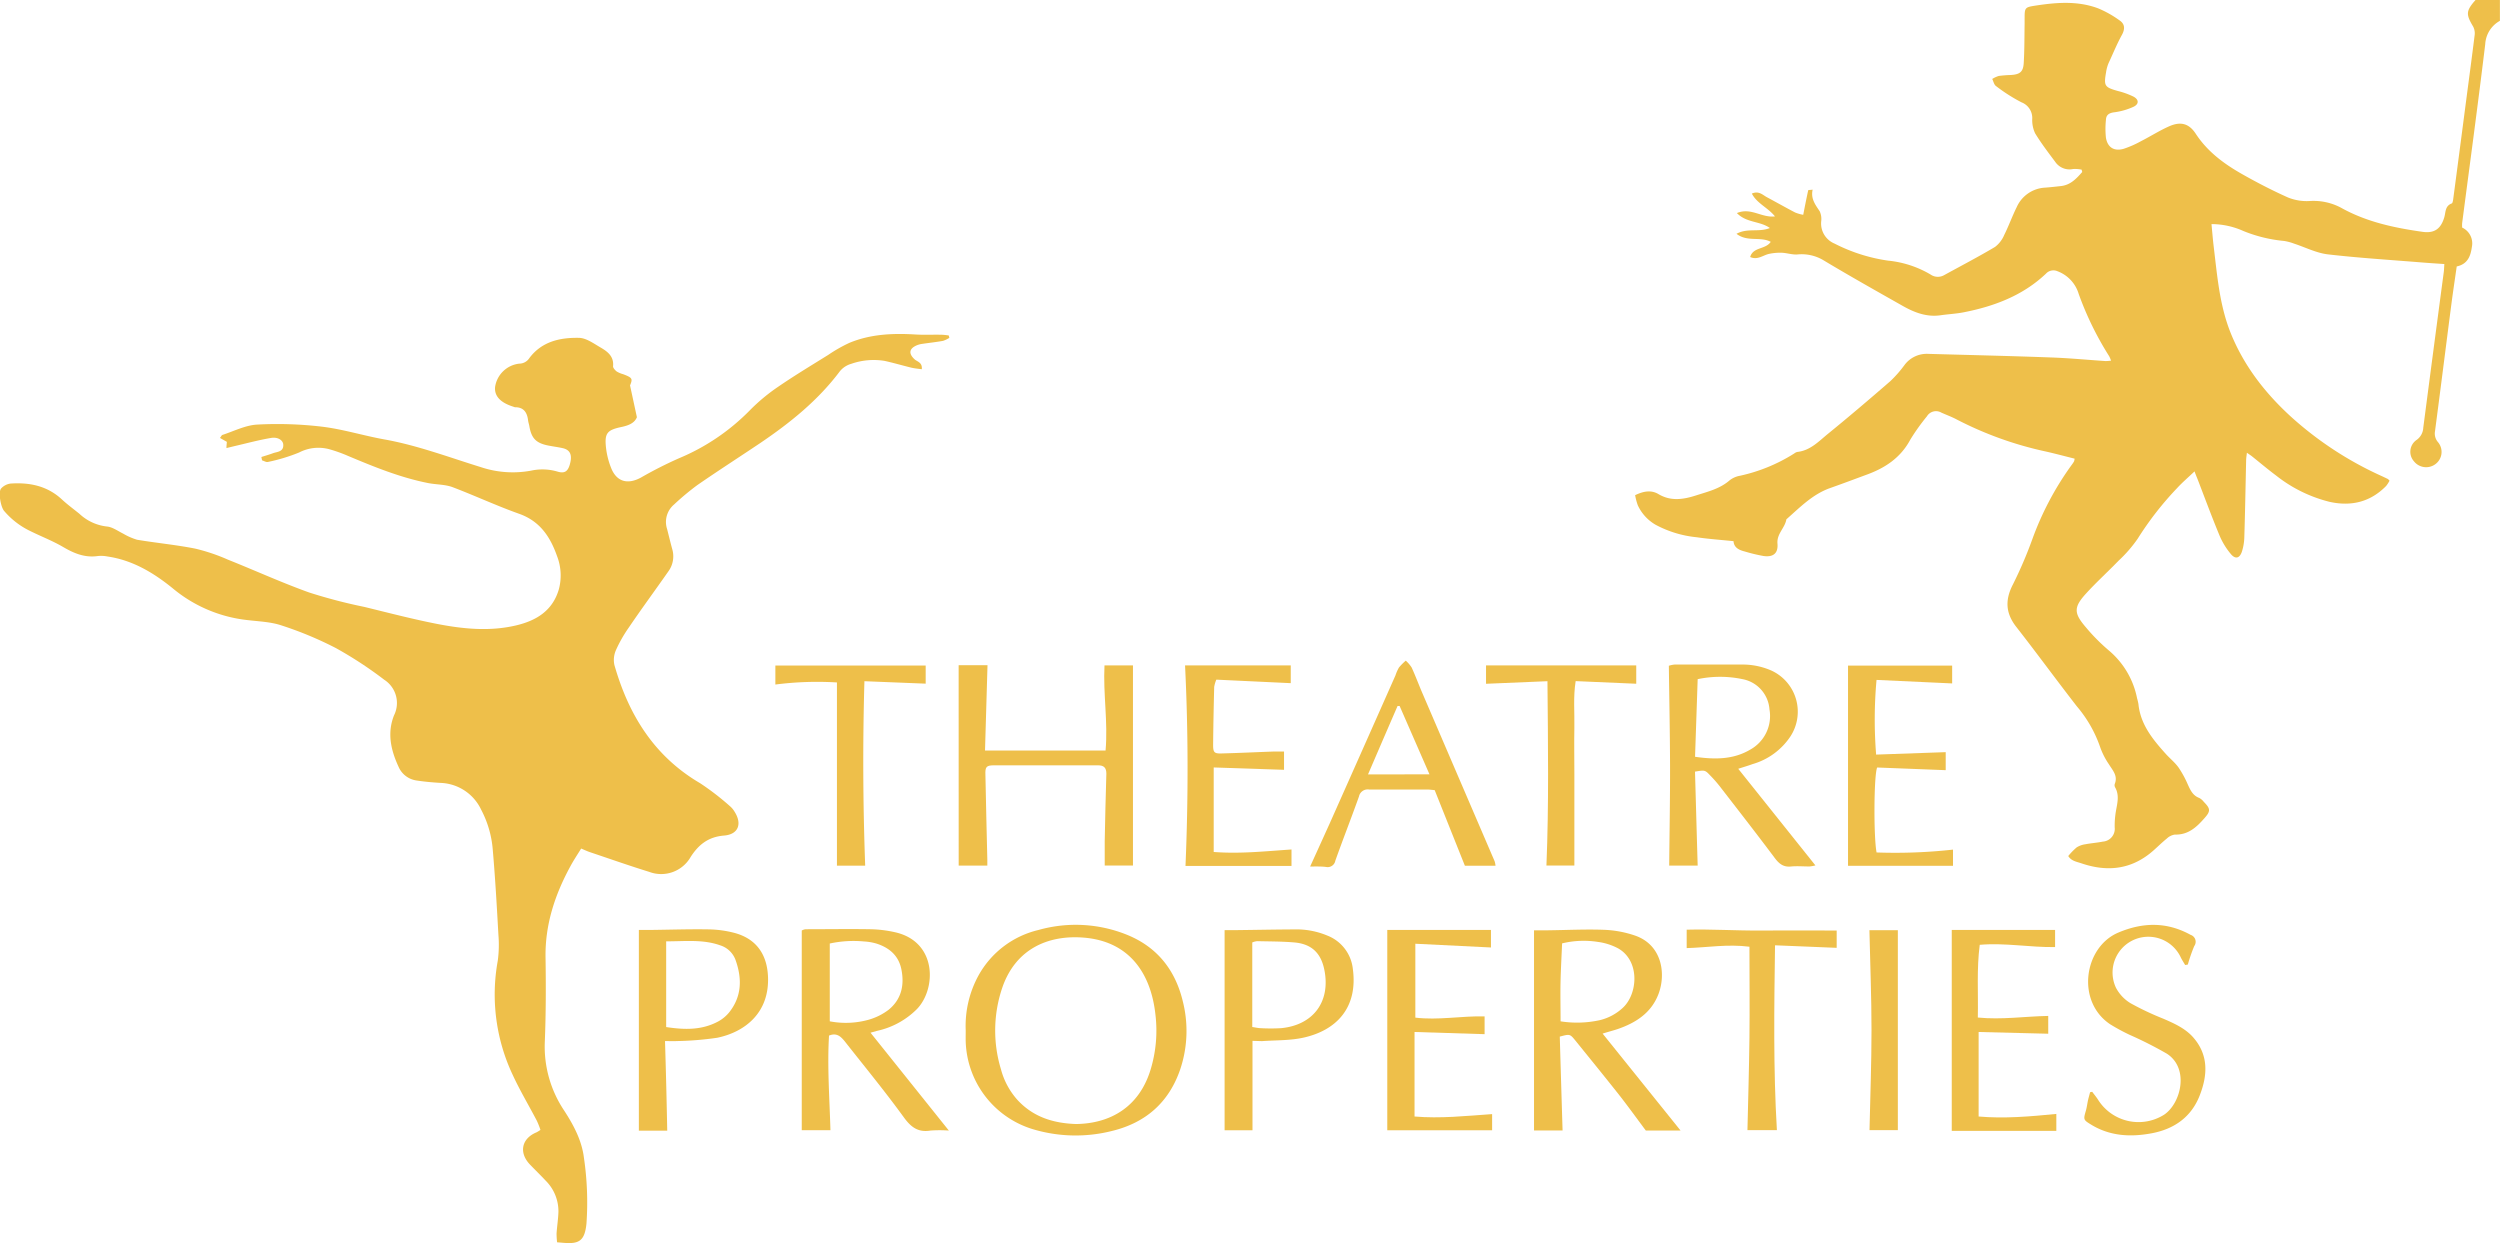
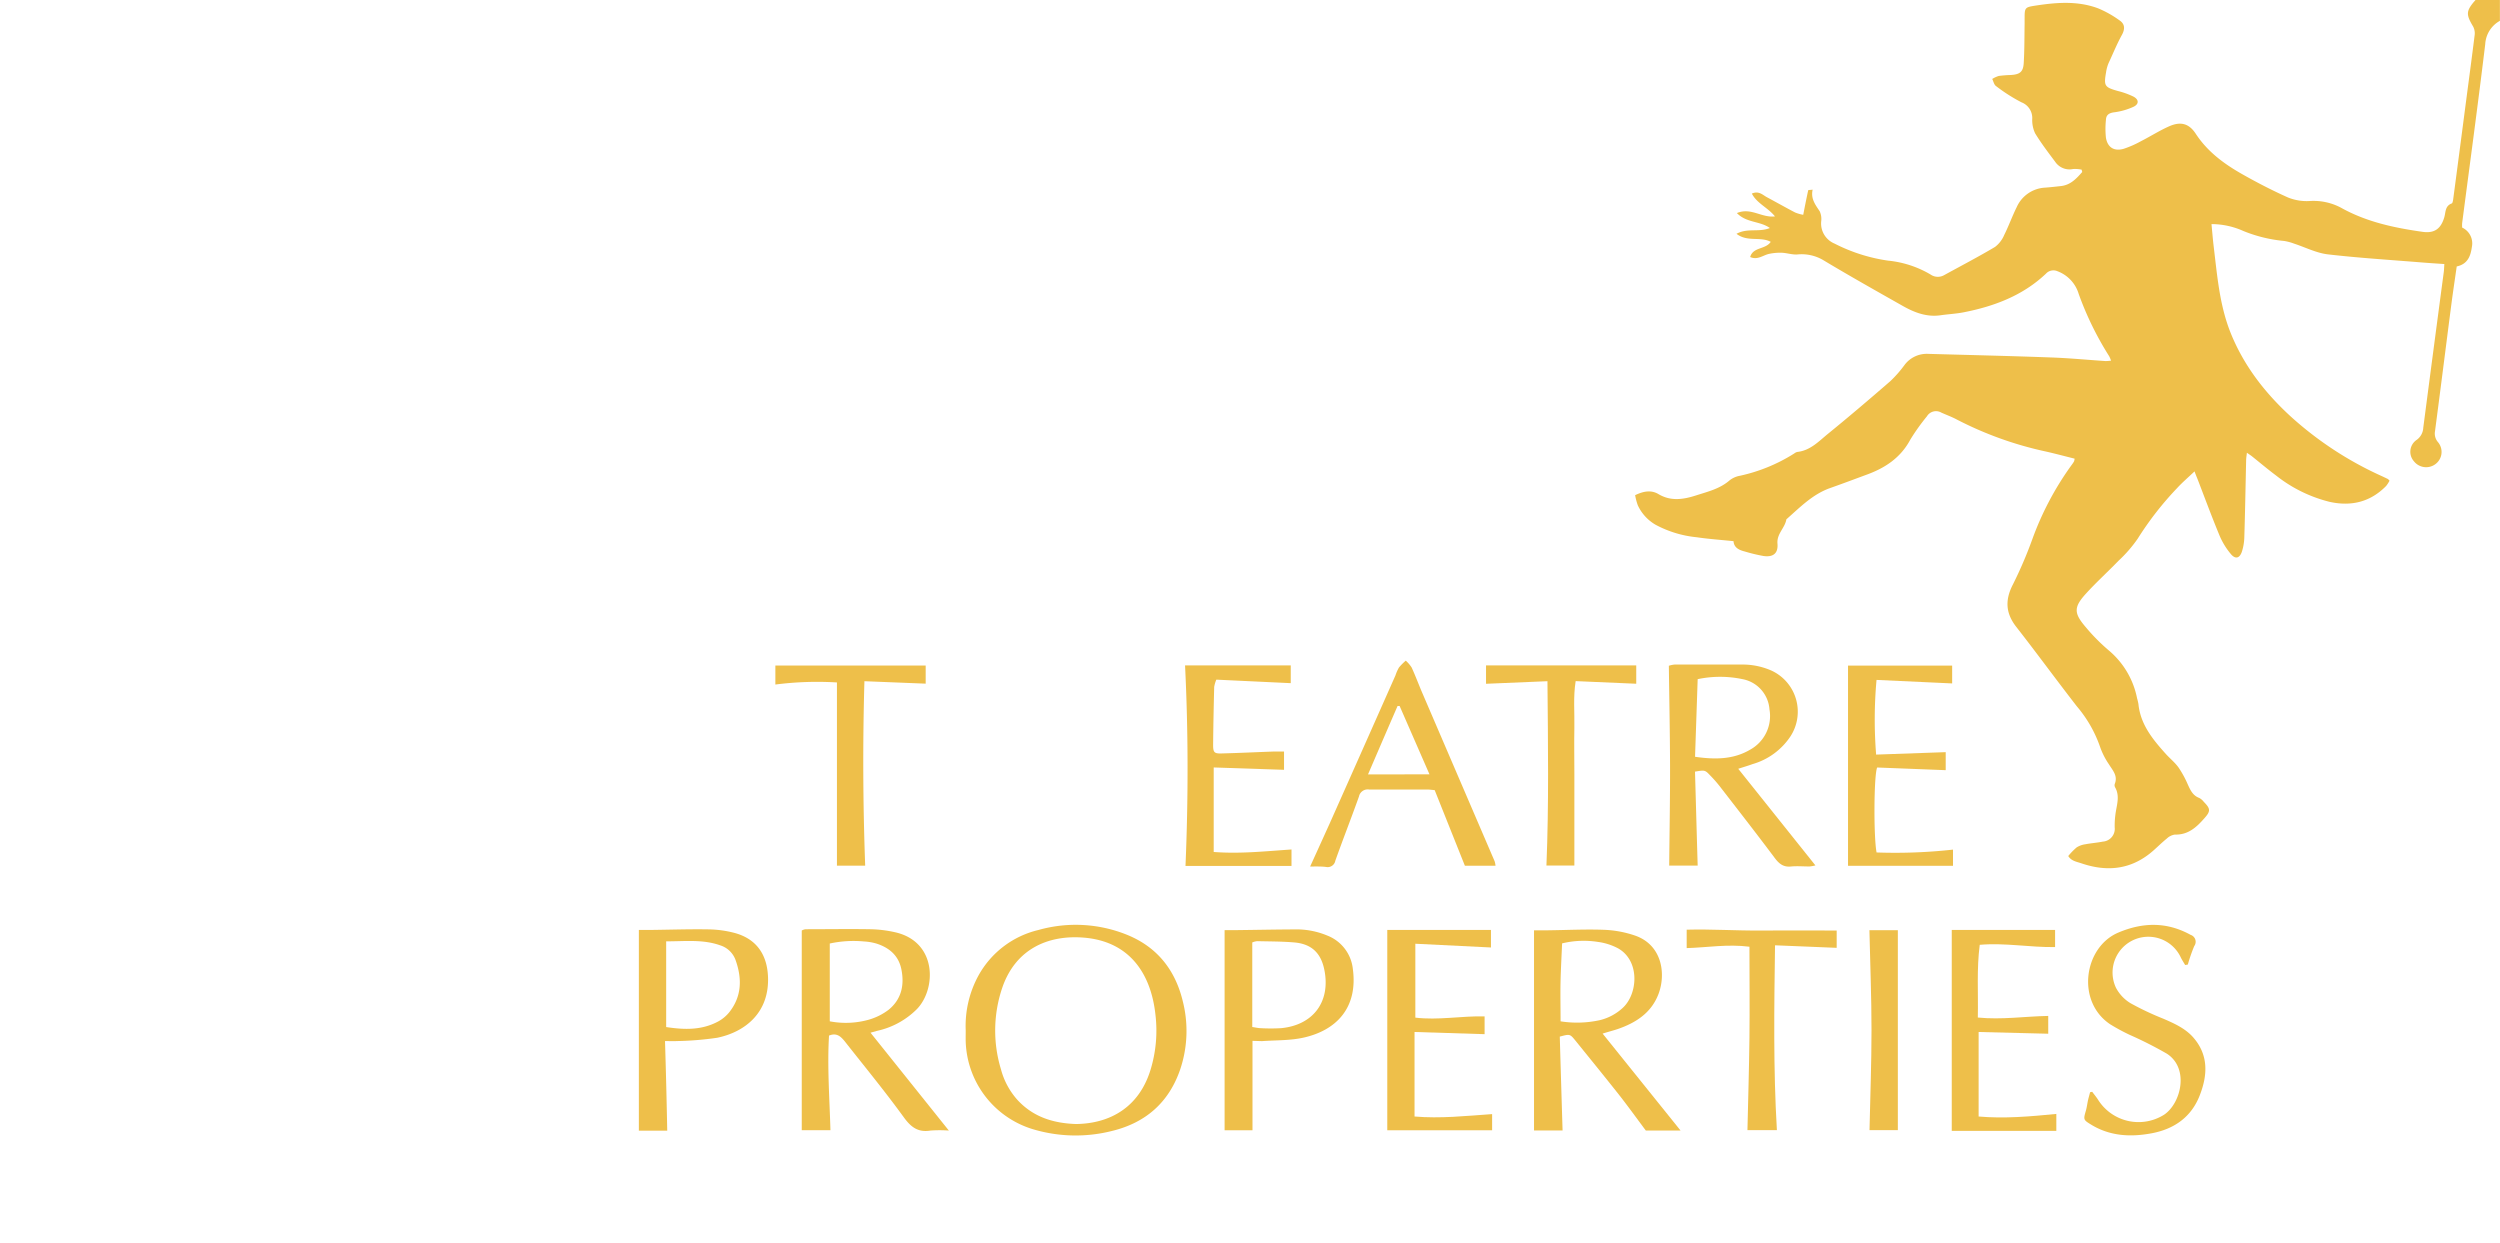
<svg xmlns="http://www.w3.org/2000/svg" viewBox="0 0 562.02 279.44">
  <title>theatre_properties_logo_color</title>
  <g id="Capa_2" data-name="Capa 2">
    <g id="Capa_1-2" data-name="Capa 1">
      <path d="M562,4.68a6.39,6.39,0,0,0-3.3,5.25c-1.62,13.43-3.44,26.83-5.19,40.23a8.17,8.17,0,0,0,0,1,3.92,3.92,0,0,1,2.19,4.34c-.27,1.94-.87,3.86-3.41,4.4-.41,2.9-.86,5.84-1.24,8.79-1.22,9.41-2.4,18.83-3.64,28.24a2.94,2.94,0,0,0,.68,2.48,3.41,3.41,0,0,1-.69,5,3.48,3.48,0,0,1-4.71-.69,3.22,3.22,0,0,1,.58-4.82,3.54,3.54,0,0,0,1.5-2.74q2.28-17.5,4.61-35c.07-.51.07-1,.13-1.8-1.78-.12-3.5-.23-5.21-.37-7-.57-14-1-21-1.81-2.58-.31-5.05-1.59-7.57-2.41a11.78,11.78,0,0,0-2.22-.6,32,32,0,0,1-9.23-2.26,17.53,17.53,0,0,0-7.12-1.53c.18,1.84.3,3.44.49,5,.79,6.51,1.3,13.07,3.74,19.27,3,7.55,7.83,13.74,13.76,19.14a78.45,78.45,0,0,0,20,13.11q.79.36,1.59.75c.11,0,.19.17.45.41a7.66,7.66,0,0,1-.76,1.18c-3.55,3.63-7.86,4.65-12.71,3.58a31.61,31.61,0,0,1-12-5.89c-1.87-1.39-3.66-2.91-5.49-4.37-.28-.22-.6-.42-1.11-.78-.08.72-.16,1.2-.17,1.68-.13,5.78-.23,11.56-.41,17.34A11.63,11.63,0,0,1,504,124c-.52,1.56-1.5,1.78-2.54.49a16.43,16.43,0,0,1-2.45-4c-1.72-4.14-3.27-8.34-4.88-12.52-.2-.52-.42-1-.78-2-1.46,1.39-2.77,2.5-3.92,3.76a71.7,71.7,0,0,0-8.85,11.36,30,30,0,0,1-4.35,5c-2.39,2.48-4.95,4.79-7.27,7.34-2.79,3.07-2.79,4.39-.05,7.58a43.07,43.07,0,0,0,5.21,5.25,18.78,18.78,0,0,1,6.31,10.71,12.6,12.6,0,0,1,.31,1.32c.46,4.63,3.28,8,6.18,11.23.91,1,2,1.87,2.82,3a23,23,0,0,1,2.11,3.87c.58,1.27,1.13,2.47,2.57,3a3.13,3.13,0,0,1,1,.86c1.55,1.58,1.58,2.1.1,3.75-1.76,2-3.64,3.71-6.58,3.62a3.3,3.3,0,0,0-1.83.9c-1,.81-1.94,1.73-2.91,2.6-4.78,4.28-10.22,5-16.17,3-1.12-.39-2.39-.54-3.07-1.68a15.21,15.21,0,0,1,1.89-1.94,5,5,0,0,1,1.94-.7c1.31-.25,2.65-.34,3.95-.6A2.88,2.88,0,0,0,475.4,186a19.78,19.78,0,0,1,.28-3.68c.32-1.8.81-3.56-.18-5.31a1,1,0,0,1-.09-.76c.75-1.84-.46-3.05-1.3-4.42a16.61,16.61,0,0,1-1.95-3.79,28.38,28.38,0,0,0-5.26-9.24c-4.59-5.91-9-11.95-13.6-17.84-2.44-3.1-2.58-6.09-.78-9.57a94.65,94.65,0,0,0,4.37-10.19,67.76,67.76,0,0,1,8.7-16.49c.24-.32.47-.63.68-1a2.9,2.9,0,0,0,.12-.6c-2.21-.55-4.43-1.15-6.67-1.65a80.14,80.14,0,0,1-19.91-7.2c-1.09-.57-2.26-1-3.38-1.5a2.38,2.38,0,0,0-3.24.83,47,47,0,0,0-3.73,5.23c-2.23,4.19-5.84,6.49-10.12,8-2.69,1-5.37,2-8,2.93-3.92,1.41-6.73,4.35-9.75,7-.31,1.94-2.19,3.24-2,5.46s-1,3.1-3.16,2.78a38,38,0,0,1-4.16-1c-1.29-.33-2.46-.85-2.56-2.33-2.85-.3-5.57-.48-8.26-.88a24.65,24.65,0,0,1-9.26-2.81,9.79,9.79,0,0,1-4-4.38,13.6,13.6,0,0,1-.6-2.27c1.92-.93,3.64-1.2,5.25-.24,2.8,1.67,5.63,1.2,8.46.29,2.64-.85,5.38-1.49,7.57-3.42a5.3,5.3,0,0,1,2.31-1,37.81,37.81,0,0,0,12.17-5,1.88,1.88,0,0,1,.69-.35c2.93-.31,4.84-2.4,6.92-4.09,4.73-3.85,9.38-7.81,14-11.82a26.8,26.8,0,0,0,3.21-3.66,6.23,6.23,0,0,1,5.26-2.48c9.22.26,18.44.47,27.66.81,4.08.14,8.16.54,12.24.81a10.88,10.88,0,0,0,1.25-.09,7.21,7.21,0,0,0-.42-1,71,71,0,0,1-6.85-14,7.84,7.84,0,0,0-4.76-5.1,2.27,2.27,0,0,0-2.62.56c-5.19,4.9-11.58,7.31-18.44,8.66-1.72.34-3.48.42-5.22.67-3.13.46-5.89-.61-8.52-2.1-6-3.39-12-6.77-17.9-10.31A9.55,9.55,0,0,0,404,57.21c-1.14.06-2.29-.34-3.43-.39a12,12,0,0,0-2.8.24c-1.38.26-2.61,1.48-4.32.72.67-2.31,3.43-1.64,4.63-3.41-2.36-1.27-5.24.11-7.7-1.81,2.49-1.37,5-.28,7.5-1.3-2.23-1.6-5.27-1.13-7.41-3.36,3.16-1.33,5.54,1.11,8.56.75-1.61-2-4.05-2.9-5.2-5.13,1.59-.7,2.44.32,3.41.83,2.12,1.13,4.2,2.32,6.32,3.42a8.9,8.9,0,0,0,1.82.52c.39-2,.73-3.74,1.12-5.51,0-.08.46-.07,1-.14-.47,2,.6,3.39,1.58,4.85a4.14,4.14,0,0,1,.34,2.27,4.89,4.89,0,0,0,3,5,38.31,38.31,0,0,0,12,3.83A23.21,23.21,0,0,1,434,61.71a2.86,2.86,0,0,0,3.1.12c3.81-2.09,7.67-4.1,11.4-6.32a6.57,6.57,0,0,0,2.08-2.72c1-2,1.78-4.18,2.79-6.22a7.41,7.41,0,0,1,6.44-4.39c1.17-.09,2.33-.22,3.5-.35,2.18-.24,3.49-1.69,4.79-3.16l-.13-.53a7.1,7.1,0,0,0-1.93-.14A3.89,3.89,0,0,1,462,36.34c-1.56-2.08-3.14-4.16-4.49-6.37a7,7,0,0,1-.65-3.18A3.78,3.78,0,0,0,454.44,23a38.06,38.06,0,0,1-5.73-3.66c-.44-.31-.57-1.05-.84-1.59a6.35,6.35,0,0,1,1.48-.68,27.2,27.2,0,0,1,2.72-.21c2-.13,2.76-.68,2.88-2.68.18-3,.15-5.95.2-8.93,0-.39,0-.78,0-1.17,0-2.29.08-2.45,2.26-2.79,4.78-.74,9.59-1.16,14.25.58a23.64,23.64,0,0,1,4.87,2.74c1.17.8,1.22,1.91.49,3.24-1.13,2.05-2,4.21-3,6.35a8.48,8.48,0,0,0-.56,2.06c-.54,3.07-.32,3.36,2.67,4.2a17.92,17.92,0,0,1,3.47,1.25c1.28.67,1.3,1.71,0,2.31a15.07,15.07,0,0,1-4.26,1.22c-1.18.15-1.86.55-1.91,1.72a19.28,19.28,0,0,0,0,4c.37,2.2,1.85,3.11,4,2.49a22.9,22.9,0,0,0,3.9-1.72c2.14-1.09,4.18-2.4,6.37-3.36,2.57-1.12,4.43-.59,5.93,1.71,2.66,4.06,6.41,6.8,10.5,9.11,3.34,1.89,6.75,3.65,10.24,5.21a11.24,11.24,0,0,0,4.72.8,13.2,13.2,0,0,1,7.14,1.47c5.71,3.21,12,4.55,18.39,5.45,2.67.38,4.14-.7,4.89-3.32.32-1.13.16-2.52,1.66-3.06.18-.06.27-.56.32-.87q1.38-10.44,2.74-20.88c.7-5.35,1.42-10.69,2.08-16A3.33,3.33,0,0,0,556,6c-1.67-2.8-1.65-3.52.51-6H562Z" style="fill:#eebf4a" />
-       <path d="M58.76,102.74c.88-.29,1.77-.54,2.63-.86s2.37-.28,2.29-1.87c0-1-1.16-1.82-2.74-1.56-2.81.47-5.57,1.23-8.35,1.87l-1.68.41c0-.58.06-1,.09-1.4l-1.55-.88c.26-.32.37-.62.56-.68,2.59-.84,5.16-2.18,7.8-2.32a85.59,85.59,0,0,1,14.58.47c4.69.57,9.26,2,13.93,2.85,7.45,1.32,14.51,4,21.7,6.22a22.65,22.65,0,0,0,11.35.82,12,12,0,0,1,6,.22c1.65.49,2.39-.11,2.83-2s-.11-2.93-1.73-3.29c-1.07-.24-2.18-.37-3.26-.59-2.72-.55-3.75-1.63-4.21-4.36-.08-.45-.24-.88-.29-1.33-.21-1.75-1-2.93-2.93-2.91a1.45,1.45,0,0,1-.37-.12c-2.92-.91-4.31-2.41-4.11-4.44a6.19,6.19,0,0,1,5.44-5.24A2.72,2.72,0,0,0,119,80.51c2.78-3.73,6.86-4.63,11.09-4.56,1.65,0,3.34,1.25,4.89,2.15s3.08,2,2.84,4.26c0,.36.46.88.83,1.16a5.54,5.54,0,0,0,1.43.6c2.1.8,2.18,1,1.56,2.53l1.54,7.14c-.55,1.39-2,1.88-3.43,2.19-3.24.68-3.87,1.37-3.52,4.62a17.64,17.64,0,0,0,1.12,4.51c1.22,3.19,3.72,3.9,6.76,2.24a91.39,91.39,0,0,1,8.49-4.31,48.33,48.33,0,0,0,16-10.83A42,42,0,0,1,174.86,87c3.69-2.54,7.54-4.85,11.34-7.22a33.52,33.52,0,0,1,4.72-2.69c4.79-2,9.83-2.2,14.94-1.89,2,.12,4,0,6,.06a14.22,14.22,0,0,1,1.43.16l.13.53a6,6,0,0,1-1.43.68c-1.54.28-3.09.44-4.63.67a4.88,4.88,0,0,0-1.31.35c-1.69.75-1.82,1.85-.45,3.12.61.56,1.78.68,1.63,2.24-.83-.12-1.61-.18-2.37-.36-2-.49-4-1.08-6-1.52a15.24,15.24,0,0,0-7.49.66,5.13,5.13,0,0,0-2.55,1.66C183.91,90,177.69,95,171,99.54c-4.75,3.19-9.56,6.28-14.26,9.53a58.76,58.76,0,0,0-5.23,4.37,5.12,5.12,0,0,0-1.54,5.5c.39,1.51.74,3,1.16,4.53a5.73,5.73,0,0,1-.89,5c-2.94,4.21-6,8.36-8.87,12.59a30.68,30.68,0,0,0-2.89,5.07,5.43,5.43,0,0,0-.36,3.36c3.19,11.18,8.92,20.52,19.27,26.58a59.08,59.08,0,0,1,6.76,5.21,4.8,4.8,0,0,1,1,1.22c1.72,2.72.85,5.07-2.36,5.34-3.52.28-5.71,2-7.52,4.8a7.62,7.62,0,0,1-9.33,3.36c-4.46-1.38-8.86-2.93-13.29-4.42-.61-.2-1.19-.48-2-.82-.84,1.36-1.7,2.64-2.43,4-3.47,6.38-5.69,13.07-5.58,20.45.1,6.31.09,12.62-.16,18.92a25.83,25.83,0,0,0,4.32,15.49c2.13,3.28,4,6.74,4.48,10.71a68.71,68.71,0,0,1,.56,14.76c-.38,3.75-1.58,4.6-5,4.32l-1.6-.13a17.66,17.66,0,0,1-.12-2c.11-1.62.37-3.23.42-4.85a9.69,9.69,0,0,0-2.86-7c-1.15-1.23-2.37-2.41-3.54-3.63-2.56-2.68-1.89-5.87,1.51-7.26a9.18,9.18,0,0,0,.85-.53,19.81,19.81,0,0,0-.82-2.07c-1.78-3.4-3.75-6.7-5.36-10.17A42.34,42.34,0,0,1,111.9,216a26.91,26.91,0,0,0,.15-5.82c-.36-6.42-.72-12.84-1.28-19.24a23.17,23.17,0,0,0-2.61-8.93A10.49,10.49,0,0,0,99,176c-1.81-.11-3.63-.27-5.42-.55a5.17,5.17,0,0,1-4-3.12c-1.71-3.7-2.58-7.54-1-11.51a6.22,6.22,0,0,0-2.19-8,88.24,88.24,0,0,0-10.89-7.13,80.79,80.79,0,0,0-12.19-5.08c-2.42-.82-5.1-.9-7.68-1.21a31.53,31.53,0,0,1-16.63-7c-4.34-3.56-9.13-6.47-14.86-7.3A7.33,7.33,0,0,0,22,125c-2.88.42-5.31-.57-7.75-2s-4.91-2.36-7.35-3.57a17.81,17.81,0,0,1-6-4.6c-.74-.9-1.33-4.17-.66-5a3.46,3.46,0,0,1,2.13-1.12c4.29-.29,8.27.52,11.56,3.58,1.24,1.15,2.61,2.15,3.93,3.22A10.77,10.77,0,0,0,24,118.36c1.26.1,2.46,1,3.68,1.6a14.23,14.23,0,0,0,3.14,1.38c4.36.73,8.77,1.14,13.1,2a42.18,42.18,0,0,1,7.33,2.48c6.09,2.43,12.07,5.16,18.23,7.37a118.12,118.12,0,0,0,12.43,3.25c5.48,1.34,11,2.78,16.49,3.85,5.82,1.12,11.72,1.7,17.61.31,4.57-1.08,8.21-3.3,9.62-8.1a12.05,12.05,0,0,0-.4-7.48c-1.52-4.32-3.82-7.83-8.48-9.5-5.07-1.8-10-4.1-15-6-1.72-.64-3.7-.56-5.54-.93-6.28-1.25-12.17-3.66-18-6.11a32.92,32.92,0,0,0-4.21-1.5,9.43,9.43,0,0,0-6.77.75,39.77,39.77,0,0,1-7,2.12c-.38.1-.88-.23-1.32-.36Z" style="fill:#eebf4a" />
      <path d="M217.1,231.63A23.6,23.6,0,0,1,220,219.25a20.91,20.91,0,0,1,13.45-10.18,30.77,30.77,0,0,1,20.06,1.14c6.76,2.79,10.77,8,12.42,15a27.12,27.12,0,0,1-.61,15.2c-2.51,7.33-7.63,11.91-15.15,13.79a33.35,33.35,0,0,1-18.08-.38,21.28,21.28,0,0,1-15-20.41C217.09,232.8,217.1,232.22,217.1,231.63Zm24.79,21.06c7.71-.1,14.1-3.79,16.7-12a30.17,30.17,0,0,0,1.17-12.52c-1-9.39-5.91-16.59-16.2-17.39-8-.62-15.14,2.59-18.15,11a29.91,29.91,0,0,0-.39,18.59,16.66,16.66,0,0,0,3.8,7C232.28,251.06,236.67,252.51,241.89,252.69Z" style="fill:#eebf4a" />
      <path d="M195.7,232.16l17.61,22a28.29,28.29,0,0,0-4.14,0c-2.79.45-4.37-.75-6-3-4.23-5.83-8.82-11.41-13.28-17.08-.83-1-1.76-2-3.52-1.27-.42,7,.12,14.08.32,21.27h-6.45V209.19a2.39,2.39,0,0,1,.86-.29c4.87,0,9.74-.08,14.6,0a27.2,27.2,0,0,1,5.4.65c9.64,2.08,9.43,12.8,5,17.33a18.08,18.08,0,0,1-9,4.88Zm-9.16-2.56a19.05,19.05,0,0,0,8.75-.36,13.5,13.5,0,0,0,4.47-2.23c2.89-2.34,3.6-5.56,2.87-9.13-.63-3.06-2.69-4.8-5.51-5.73a12,12,0,0,0-2.86-.5,25.18,25.18,0,0,0-7.72.46Z" style="fill:#eebf4a" />
      <path d="M390.77,172.83l17.35,21.72a8.9,8.9,0,0,1-1.34.24c-1.36,0-2.74-.12-4.09,0-1.72.2-2.71-.57-3.7-1.89-4.09-5.46-8.28-10.84-12.46-16.24a28.61,28.61,0,0,0-2.07-2.34c-1.17-1.23-1.19-1.22-3.41-.85.2,7,.39,14,.6,21.12h-6.4c.07-7.61.21-15.06.19-22.5s-.17-14.79-.27-22.42a6,6,0,0,1,1.26-.27q7.5,0,15,0a16,16,0,0,1,6.82,1.36,10.17,10.17,0,0,1,4.22,14.84,15.3,15.3,0,0,1-8.49,6.18C393,172.14,392,172.43,390.77,172.83Zm-9.71-2.7c4.54.66,8.65.61,12.39-1.6a8.63,8.63,0,0,0,4.34-9.07,7.45,7.45,0,0,0-6.05-6.78,24.47,24.47,0,0,0-10.09,0C381.46,158.46,381.26,164.23,381.06,170.13Z" style="fill:#eebf4a" />
-       <path d="M215.51,149.54H222c-.18,6.35-.37,12.65-.56,19.19h27.1c.57-6.45-.57-12.75-.24-19.15h6.4v45h-6.35c0-1.78,0-3.62,0-5.46.1-5.07.21-10.13.37-15.2,0-1.39-.62-1.87-1.87-1.87-7.8,0-15.6,0-23.4,0-1.7,0-2,.33-1.92,2.16.12,6.36.28,12.72.43,19.09,0,.37,0,.75,0,1.3h-6.44Z" style="fill:#eebf4a" />
      <path d="M377.81,254.16H370c-1.92-2.56-3.92-5.35-6-8-3.3-4.18-6.67-8.31-10-12.43-1.07-1.3-1.18-1.27-3.35-.69q.3,10.42.63,21.1h-6.42v-45c1,0,2.09,0,3.16,0,4.22-.05,8.44-.27,12.65-.11a24.3,24.3,0,0,1,7,1.33c5.88,2.1,6.9,8.39,5.21,13-1.6,4.32-5.11,6.58-9.27,8-1,.33-2,.58-3.33,1Zm-27-24.56a23.8,23.8,0,0,0,8.84-.26,11.58,11.58,0,0,0,5.1-2.71c3.45-3.09,4-10.57-.95-13.41a13.39,13.39,0,0,0-4.57-1.47,20.67,20.67,0,0,0-8.06.33c-.12,3-.29,5.88-.35,8.72S350.83,226.5,350.83,229.6Z" style="fill:#eebf4a" />
      <path d="M281.57,234V254.1H275.3v-45h2.62c4.35-.05,8.7-.14,13.05-.16a18,18,0,0,1,7.41,1.38,9.08,9.08,0,0,1,5.75,7.51c1.18,8.77-3.75,13.81-11.1,15.44-3,.67-6.18.56-9.28.78C283.06,234.05,282.36,234,281.57,234Zm-.05-3.12c.7.1,1.26.24,1.82.26a40.41,40.41,0,0,0,4.67,0c7.26-.7,11.14-6,9.72-13.08-.75-3.8-2.87-5.85-6.74-6.19-2.78-.24-5.58-.22-8.37-.29a3.91,3.91,0,0,0-1.1.29Z" style="fill:#eebf4a" />
      <path d="M150,254.19h-6.38V209.06c.83,0,1.71,0,2.59,0,4.35-.05,8.7-.2,13.05-.13a24.42,24.42,0,0,1,5.76.77c4.83,1.26,7.33,4.63,7.62,9.6.48,8.31-5.14,12.71-11.42,14a70.38,70.38,0,0,1-9.1.74c-.75.05-1.52,0-2.62,0C149.71,240.85,149.87,247.44,150,254.19Zm-.24-42.57v19.27c4.13.63,8,.73,11.7-1.26a8.33,8.33,0,0,0,2.51-2.1c2.85-3.62,2.85-7.66,1.36-11.79a5.37,5.37,0,0,0-3.45-3.23C158,211.13,154,211.63,149.8,211.62Z" style="fill:#eebf4a" />
      <path d="M294.53,194.8c1.62-3.55,3-6.6,4.39-9.67q7.41-16.63,14.79-33.29a9.53,9.53,0,0,1,.79-1.78,13.08,13.08,0,0,1,1.53-1.54,7.6,7.6,0,0,1,1.32,1.54c.84,1.83,1.54,3.72,2.33,5.57l16.33,38a5.94,5.94,0,0,1,.2,1h-6.89c-2.23-5.59-4.51-11.29-6.79-17-.66-.06-1.17-.14-1.67-.14-4.36,0-8.72,0-13.07,0a2,2,0,0,0-2.28,1.56c-1.72,4.84-3.6,9.61-5.32,14.45a1.74,1.74,0,0,1-1.95,1.42C297.15,194.76,296.06,194.8,294.53,194.8Zm26.83-20.72-6.71-15.36h-.47c-2.17,5-4.33,10-6.64,15.37Z" style="fill:#eebf4a" />
      <path d="M290.34,194.67H266.51c.63-15.06.64-30-.1-45.09h23.76v4l-16.73-.79a7.34,7.34,0,0,0-.48,1.63c-.11,4.35-.2,8.7-.24,13.06,0,1.68.26,1.95,1.93,1.9,3.89-.1,7.78-.29,11.67-.43.76,0,1.51,0,2.34,0v4.11l-15.81-.53v19c5.93.46,11.64-.17,17.49-.56Z" style="fill:#eebf4a" />
      <path d="M439.05,191v3.64h-23.6v-45h23.41v4l-17-.79a99.06,99.06,0,0,0-.09,16.79l15.64-.55v4.05L422,172.54c-.75,1.76-.81,15.66-.13,19.1A117.94,117.94,0,0,0,439.05,191Z" style="fill:#eebf4a" />
      <path d="M311.87,209.05h23.31V213l-17-.84v16.61c5.11.63,10.31-.4,15.57-.28v4L318,232V251c5.78.5,11.55-.13,17.44-.54v3.64H311.87Z" style="fill:#eebf4a" />
      <path d="M491.24,216.94c-.34-.58-.71-1.14-1-1.74a8,8,0,0,0-14.55,6.87,8.92,8.92,0,0,0,3.29,3.47,63.67,63.67,0,0,0,7.37,3.48c2.46,1.07,4.91,2.16,6.71,4.2,3.49,4,3.22,8.5,1.47,13-1.89,4.9-5.75,7.6-10.81,8.55-4.78.9-9.44.65-13.71-2-1.64-1-1.66-1.11-1.11-3,.24-.81.33-1.65.51-2.47.14-.59.31-1.18.46-1.76l.47-.1c.47.64,1,1.26,1.41,1.93a10.76,10.76,0,0,0,14.72,3.25c3.81-2.5,5.79-10.42.66-13.74a87.25,87.25,0,0,0-8.3-4.21,44,44,0,0,1-4.44-2.4c-7.7-5.13-5.94-17.31,1.81-20.61,5.53-2.35,10.93-2.45,16.28.51a1.63,1.63,0,0,1,.8,2.52,37,37,0,0,0-1.44,4.15Z" style="fill:#eebf4a" />
      <path d="M438.77,209.06H462v3.85c-5.64.09-11.22-1-16.94-.51-.71,5.5-.31,10.85-.43,16.35,5.42.54,10.56-.27,15.83-.36v4L444.81,232v19c5.78.51,11.55,0,17.47-.58v3.81H438.77Z" style="fill:#eebf4a" />
      <path d="M367.84,149.58v4.13l-13.62-.59c-.57,3.63-.22,7-.29,10.45s0,6.9,0,10.34,0,6.76,0,10.15v10.52h-6.28c.56-13.71.35-27.37.23-41.44l-13.81.58v-4.14Z" style="fill:#eebf4a" />
      <path d="M194.5,194.61h-6.35V153.42a73.31,73.31,0,0,0-13.84.47v-4.27H208.1v4.07l-13.77-.55C193.93,167.12,194,180.77,194.5,194.61Z" style="fill:#eebf4a" />
      <path d="M399.46,254.07h-6.62c.16-7,.37-13.87.45-20.72s0-13.61,0-20.52c-4.94-.63-9.5.18-14.11.31V209c5.54-.15,11.13.24,16.72.19s11.26,0,17,0v3.89l-13.86-.57C398.85,226.52,398.64,240.23,399.46,254.07Z" style="fill:#eebf4a" />
      <path d="M420.26,209.12h6.39v44.95h-6.37c.16-7.49.45-15,.45-22.46S420.43,216.72,420.26,209.12Z" style="fill:#eebf4a" />
    </g>
  </g>
</svg>